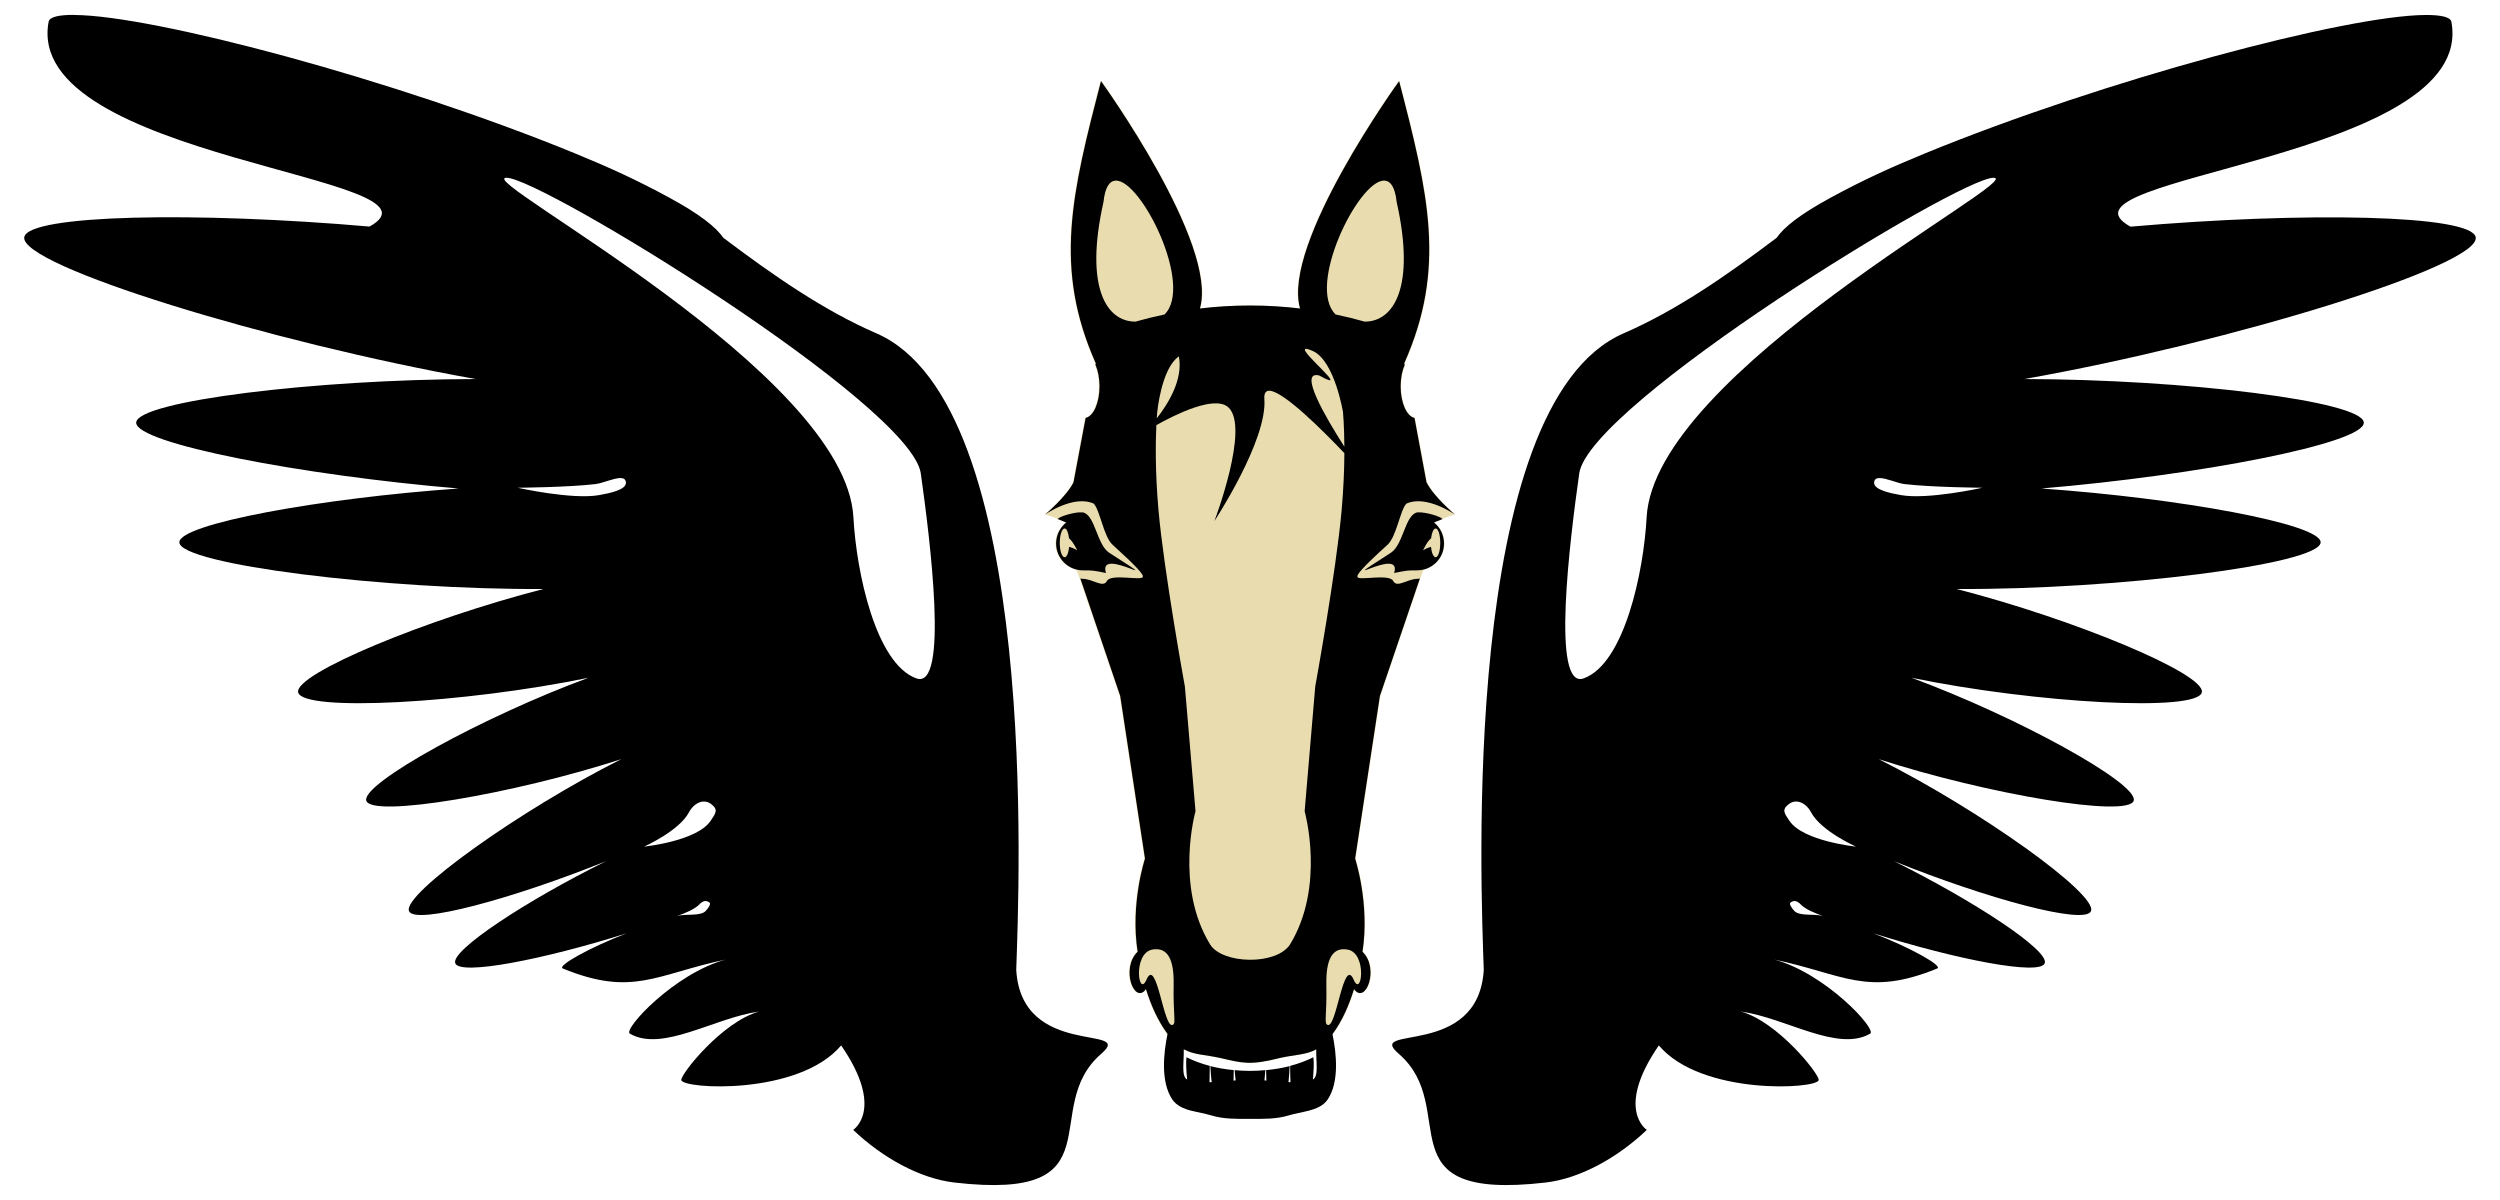
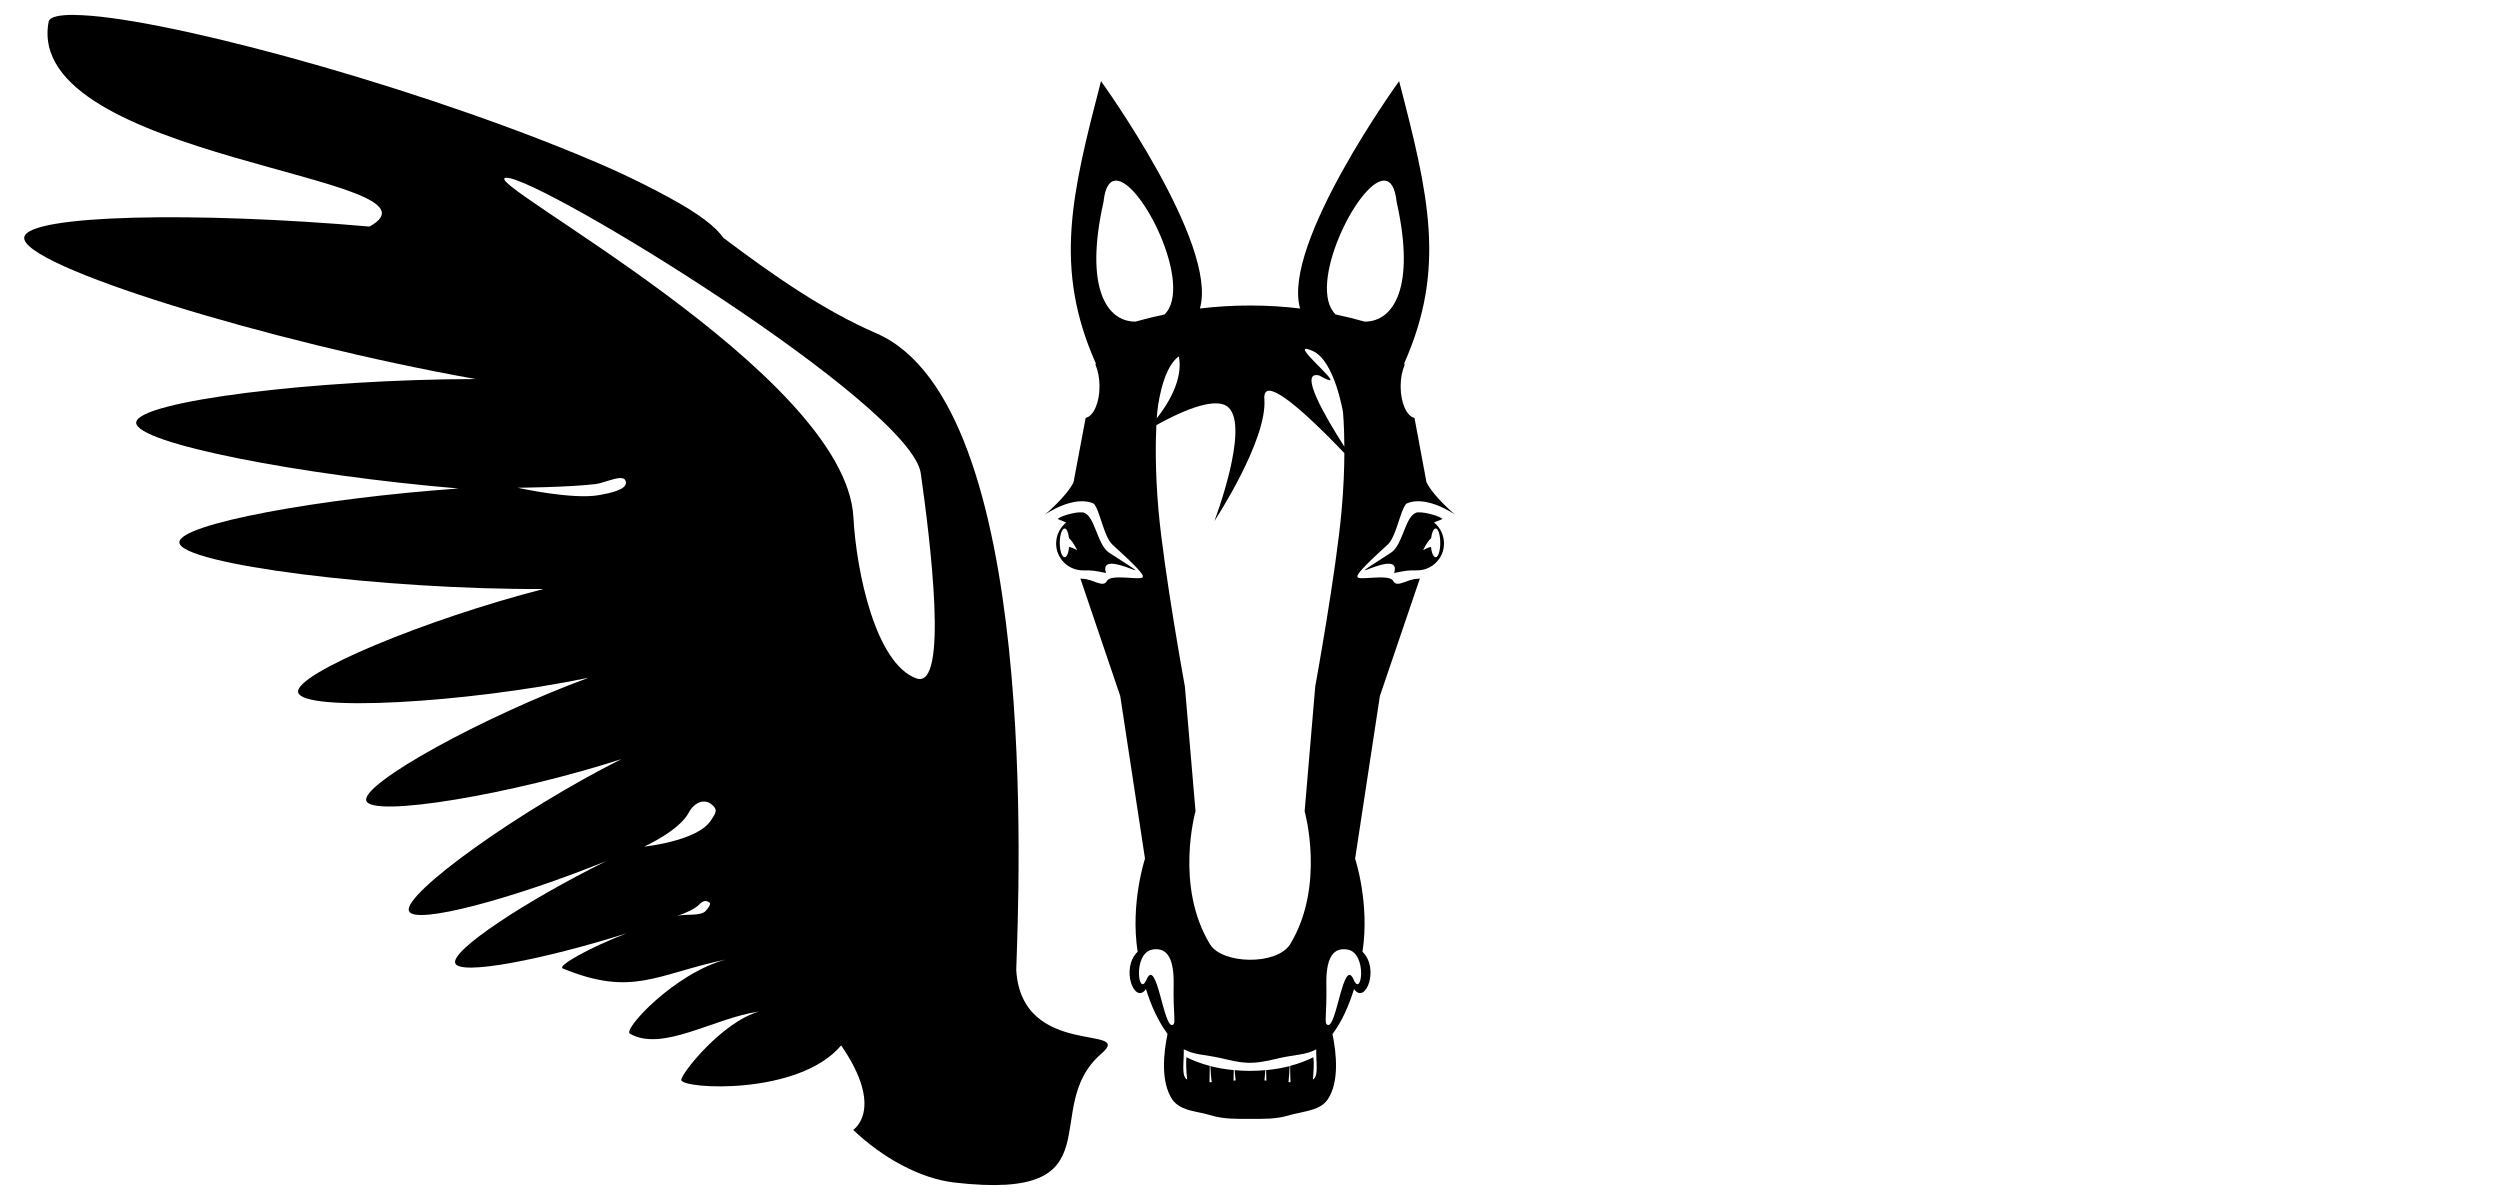
<svg xmlns="http://www.w3.org/2000/svg" xmlns:ns1="http://sodipodi.sourceforge.net/DTD/sodipodi-0.dtd" xmlns:ns2="http://www.inkscape.org/namespaces/inkscape" id="svg3013" ns1:docname="pegasus.svg" viewBox="0 0 625 300" version="1.1" ns2:version="0.48.3.1 r9886">
  <title id="title3114">Pegasus</title>
  <ns1:namedview id="base" bordercolor="#666666" ns2:pageshadow="2" ns2:window-y="27" pagecolor="#ffffff" ns2:window-height="712" ns2:window-maximized="1" ns2:zoom="1.6366667" ns2:window-x="0" showgrid="false" borderopacity="1.0" ns2:current-layer="capa1" ns2:cx="169.83198" ns2:cy="150" ns2:window-width="1366" ns2:pageopacity="0.0" ns2:document-units="px" />
  <g id="capa1" ns2:label="Capa 1" ns2:groupmode="layer" transform="translate(0 -752.36)">
-     <path id="path3158" style="fill:#e9ddaf" ns2:connector-curvature="0" d="m275.12 772.63c-7.35 28.308-11.866 46.774-1.297 70.561l-0.081 0.425c0.617 1.407 0.993 3.283 0.993 5.328 0 4.096-1.515 7.457-3.444 7.881-0.006 0.001-0.014-0.001-0.02 0l-2.998 16.106c-1.77 3.556-6.682 7.711-7.03 8.002-0.03-0.006-0.087-0.021-0.101-0.02 0.012 0.015 0.026 0.041 0.061 0.061 0.006 0.003 0.014-0.003 0.02 0 0.042 0.023 0.086 0.058 0.101 0.061 0 0 0.076-0.057 0.081-0.061-0.054-0.016-0.086-0.032-0.122-0.041 0.178-0.113 0.352-0.219 0.527-0.324-0.16 0.138-0.377 0.341-0.405 0.365 0.349 0.102 1.411 0.492 2.998 1.114-0.049 0.004-0.092 0.017-0.142 0.02l2.147 0.871c-1.539 1.232-2.512 3.143-2.512 5.267 0 3.19 2.225 5.838 5.207 6.523l0.81 2.208 0.02 0.02 2.087 6.179h0.02l7.881 23.176 6.199 40.659s-3.707 11.204-1.843 23.297c-3.612 3.458-1.731 10.497 0.689 10.312h0.041c0.468 0.036 0.956-0.189 1.438-0.77 1.439 4.582 3.464 8.887 6.361 12.317 3.515 4.163 6.838 3.511 12.155 4.7 2.185 0.556 3.876 0.885 5.328 1.054 0.121 0.014 0.247 0.029 0.365 0.04 0.13 0.014 0.254 0.028 0.385 0.04 0.047 0.01 0.096-0.01 0.142 0 0.213 0.016 0.424 0.032 0.628 0.04 0.26 0.011 0.539 0.022 0.81 0.02 0.187 0 0.385-0.012 0.567-0.02 0.204-0.01 0.415-0.025 0.628-0.04 0.047-0.01 0.095 0.01 0.142 0 0.128-0.01 0.253-0.027 0.385-0.04 0.123-0.014 0.241-0.024 0.365-0.04 1.452-0.169 3.143-0.498 5.328-1.054 5.317-1.189 8.64-0.537 12.155-4.7 2.897-3.431 4.922-7.735 6.361-12.317 0.482 0.581 0.97 0.805 1.438 0.77h0.041c2.42 0.185 4.3-6.853 0.689-10.312 1.864-12.093-1.843-23.297-1.843-23.297l6.199-40.659 7.881-23.176h0.02l2.087-6.179 0.02-0.02 0.81-2.208c2.982-0.685 5.207-3.333 5.207-6.523 0-2.124-0.973-4.036-2.512-5.267l2.147-0.871c-0.049-0.004-0.093-0.017-0.142-0.02 1.587-0.623 2.649-1.012 2.998-1.114-0.028-0.023-0.245-0.227-0.405-0.365 0.175 0.105 0.349 0.212 0.527 0.324-0.035 0.008-0.068 0.025-0.122 0.041 0.005 0.005 0.081 0.061 0.081 0.061 0.016-0.003 0.059-0.038 0.101-0.061 0.006-0.003 0.014 0.003 0.02 0 0.035-0.02 0.049-0.046 0.061-0.061-0.014-0-0.071 0.014-0.101 0.02-0.348-0.291-5.26-4.446-7.03-8.002l-2.998-16.106c-0.006-0.001-0.014 0.001-0.02 0-1.929-0.424-3.444-3.784-3.444-7.881 0-2.045 0.376-3.921 0.993-5.328l-0.081-0.425c10.569-23.787 6.054-42.253-1.297-70.561 0 0-0.148 0.203-0.162 0.223-0.02-0.076-0.041-0.147-0.061-0.223 0 0-29.423 40.708-24.736 56.846-2.905-0.347-5.98-0.59-9.238-0.689-1.087-0.036-2.199-0.061-3.322-0.061-1.034 0-2.041 0.03-3.039 0.061-3.258 0.099-6.334 0.342-9.238 0.689 4.687-16.138-24.736-56.846-24.736-56.846-0.02 0.076-0.041 0.147-0.061 0.223-0.014-0.02-0.162-0.223-0.162-0.223z" />
    <g id="g3158" transform="translate(-59.547 388.18)">
      <g id="g3082" transform="translate(0 268.15)">
-         <path id="path3057" style="fill:#000000" ns2:connector-curvature="0" d="m666.01 99.776c-19.702 0.059-80.313 16.175-125.31 34.639-8.67 3.558-15.464 6.677-23.364 10.964-7.9 4.287-11.765 7.448-13.645 10.117-12.634 9.526-25.144 18.188-38.236 23.865-41.085 17.816-35.622 139.31-34.968 159.14-1.326 22.356-29.849 13.563-21.289 20.943 15.854 13.666-4.676 36.999 36.766 32.218 8.645-0.997 18.084-6.278 25.283-13.161 0 0-8.009-5.118 3.009-21.116 10.644 12.621 39.744 10.929 39.966 8.647 0.146-1.496-10.24-14.574-19.455-17.121 11.203 1.563 24.188 10.233 32.322 5.534 1.791-1.035-11.171-15.109-24.021-18.539 17.497 3.692 23.259 9.422 40.779 2.248 1.529-0.626-6.707-5.242-15.979-8.803 20.834 6.585 41.787 10.66 42.871 7.471 1.099-3.232-17.66-15.562-37.683-25.491 23.14 9.339 47.759 16.035 49.235 12.486 1.743-4.189-27.691-25.252-53.057-37.994 27.053 8.758 62.512 14.759 63.745 10.359 1.198-4.278-29.215-21.022-55.565-30.714 30.971 6.395 71.792 8.654 72.599 3.597 0.743-4.658-32.012-18.255-61.324-25.785 39.506 0.226 90.959-6.143 91.017-11.673 0.048-4.587-35.235-11.03-69.815-13.455 39.045-3.274 80.814-11.273 80.606-16.481-0.214-5.348-44.835-10.815-84.878-10.878 51.439-9.122 114.01-28.335 112.86-35.435-0.922-5.676-43.044-6.437-86.313-2.663-22.63-12.516 86.679-16.69 80.226-51.207-0.234-1.25-2.733-1.723-6.381-1.712zm-108.08 40.694c8.691 0-84.786 48.565-86.728 84.895-0.732 13.692-5.582 36.6-15.737 40.26-8.177 2.947-3.433-34.751-1.107-51.241 2.433-17.242 94.881-73.913 103.57-73.913zm-28.483 75.072c1.667-0.006 4.465 1.296 6.208 1.505 6.823 0.815 19.507 0.917 19.507 0.917s-13.699 3.057-20.424 1.833c-2.424-0.441-6.893-1.278-6.658-3.217 0.093-0.767 0.609-1.035 1.366-1.038zm-20.804 80.865c1.451 0.032 2.86 1.156 3.684 2.715 2.462 4.662 11.206 8.56 11.206 8.56s-13.188-1.342-16.619-6.433c-1.263-1.873-1.999-2.752-0.225-4.151 0.629-0.496 1.295-0.706 1.954-0.692zm-0.588 24.886c0.824-0.083 1.37 0.641 1.401 0.571 1.291 1.516 3.997 2.495 5.793 3.165-2.092-0.637-5.932 0.161-7.177-1.332-0.364-0.356-1.341-1.659-0.934-1.989 0.326-0.264 0.642-0.388 0.917-0.415z" />
        <path id="path3129" d="m78.084 99.776c19.702 0.059 80.313 16.175 125.31 34.639 8.67 3.558 15.464 6.677 23.364 10.964 7.9 4.287 11.765 7.448 13.645 10.117 12.634 9.526 25.144 18.188 38.236 23.865 41.085 17.816 35.622 139.31 34.968 159.14 1.326 22.356 29.849 13.563 21.289 20.943-15.854 13.666 4.676 36.999-36.766 32.218-8.645-0.997-18.084-6.278-25.283-13.161 0 0 8.009-5.118-3.009-21.116-10.644 12.621-39.744 10.929-39.966 8.647-0.146-1.496 10.24-14.574 19.455-17.121-11.203 1.563-24.188 10.233-32.322 5.534-1.791-1.035 11.171-15.109 24.021-18.539-17.497 3.692-23.259 9.422-40.779 2.248-1.529-0.626 6.707-5.242 15.979-8.803-20.834 6.585-41.787 10.66-42.871 7.471-1.099-3.232 17.66-15.562 37.683-25.491-23.14 9.339-47.759 16.035-49.235 12.486-1.743-4.189 27.691-25.252 53.057-37.994-27.053 8.758-62.512 14.759-63.745 10.359-1.198-4.278 29.215-21.022 55.565-30.714-30.971 6.395-71.792 8.654-72.599 3.597-0.743-4.658 32.012-18.255 61.324-25.785-39.506 0.226-90.959-6.143-91.017-11.673-0.048-4.587 35.235-11.03 69.815-13.455-39.045-3.274-80.814-11.273-80.606-16.481 0.214-5.348 44.835-10.815 84.878-10.878-51.44-9.15-114.01-28.36-112.86-35.46 0.922-5.676 43.044-6.437 86.313-2.663 22.63-12.516-86.679-16.69-80.226-51.207 0.234-1.25 2.733-1.723 6.381-1.712zm108.09 40.694c-8.691 0 84.786 48.565 86.728 84.895 0.732 13.692 5.582 36.6 15.737 40.26 8.177 2.947 3.433-34.751 1.107-51.241-2.433-17.242-94.881-73.913-103.57-73.913zm28.483 75.072c-1.667-0.006-4.465 1.296-6.208 1.505-6.823 0.815-19.507 0.917-19.507 0.917s13.699 3.057 20.424 1.833c2.424-0.441 6.893-1.278 6.658-3.217-0.093-0.767-0.609-1.035-1.366-1.038zm20.804 80.865c-1.451 0.032-2.86 1.156-3.684 2.715-2.462 4.662-11.206 8.56-11.206 8.56s13.188-1.342 16.619-6.433c1.263-1.873 1.999-2.752 0.225-4.151-0.629-0.496-1.295-0.706-1.954-0.692zm0.588 24.886c-0.824-0.083-1.37 0.641-1.401 0.571-1.291 1.516-3.997 2.495-5.793 3.165 2.092-0.637 5.932 0.161 7.177-1.332 0.364-0.356 1.341-1.659 0.934-1.989-0.326-0.264-0.642-0.388-0.917-0.415z" style="fill:#000000" ns2:connector-curvature="0" />
      </g>
    </g>
    <path id="rect3225" style="fill:#000000" d="m275.25 20.281c-7.35 28.309-11.88 46.744-1.31 70.531l-0.06 0.407c0.61 1.409 1 3.32 1 5.375 0 4.126-1.53 7.486-3.47 7.876l-3.03 16.12c-1.86 3.68-7.16 8.07-7.16 8.07s7.21-5.06 12.22-2.75c1.54 1.61 2.49 8.26 4.68 10.25 6.15 5.57 7.89 7.61 7.57 8.03 0 1.11-7.94-0.87-8.94 1.03s-3.45-0.53-6.25-0.53c-0.15 0-0.26-0.06-0.41-0.07l9.97 29.38 6.19 40.66s-3.71 11.18-1.84 23.28c-4.31 4.12-0.82 13.35 2.09 9.34 1.26 4.08 2.99 7.95 5.38 11.19 0 0.01-0.01 0.02 0 0.03-0.98 4.72-1.77 11.93 1.18 16.34 1.06 1.58 2.84 2.34 4.78 2.85 0.02 0 0.05-0.01 0.07 0 1.63 0.42 3.35 0.69 4.87 1.15 3.16 0.97 6.41 0.88 9.72 0.88s6.56 0.09 9.72-0.88c1.52-0.46 3.24-0.73 4.87-1.15 0.01-0.01 0.03 0 0.03 0 1.96-0.51 3.76-1.26 4.82-2.85 2.94-4.4 2.16-11.59 1.18-16.31 2.41-3.24 4.11-7.15 5.38-11.25 2.91 4.01 6.43-5.22 2.12-9.34 1.87-12.1-1.84-23.28-1.84-23.28l6.19-40.66 10-29.38c-0.15 0.01-0.29 0.07-0.44 0.07-2.8 0-5.25 2.43-6.25 0.53s-8.92 0.08-8.9-1.03c-0.33-0.42 1.38-2.46 7.53-8.03 2.19-1.99 3.14-8.64 4.68-10.25 5.01-2.31 12.19 2.75 12.19 2.75s-5.32-4.41-7.16-8.1l-3-16.09h-0.03c-1.92-0.43-3.43-3.78-3.43-7.876 0-2.045 0.38-3.937 1-5.344l-0.1-0.438c10.57-23.787 6.07-42.222-1.28-70.531 0 0-29.46 40.719-24.75 56.844-3.85-0.469-8.01-0.75-12.5-0.75s-8.71 0.281-12.56 0.75c4.71-16.125-24.72-56.844-24.72-56.844zm3.63 24.875c6.38-0.386 19.63 26.329 12.24 33.469 0 0.006-0.02-0.006-0.03 0-2.72 0.573-5.13 1.176-7.21 1.781-0.03 0.006-0.05-0.006-0.07 0-7.19-0.021-12.73-8.549-7.93-29.937 0.38-3.676 1.5-5.222 3-5.313zm66.96 0c0.11-0.007 0.22-0.006 0.32 0 1.49 0.091 2.61 1.637 3 5.313 4.79 21.388-0.75 29.916-7.94 29.937-0.02-0.006-0.04 0.006-0.06 0-2.09-0.605-4.49-1.208-7.22-1.781-0.01-0.003-0.02 0.003-0.03 0-7.28-7.029 5.45-33.026 11.93-33.469zm-19.46 42.063c0.25-0.065 0.81 0.09 1.81 0.531 5.46 2.417 7.56 15.28 7.56 15.28s0.31 3.22 0.34 8.63c-4.69-7.32-11.61-19.144-6.28-17.785 8.53 4.749-5.22-6.206-3.43-6.656zm-31.66 1.875c1.11 5.735-2.66 11.836-5.53 15.496 0.06-0.91 0.12-1.56 0.12-1.56s1-10.902 5.41-13.936zm22.69 8.594c3.54 0.19 13.31 9.942 18.68 15.592-0.01 3.87-0.19 8.71-0.68 14.25-1.37 15.38-6.6 44.09-6.6 44.09l-2.65 31.19s5.27 18.69-3.66 33.31c-3.4 5.25-16.88 4.94-19.97 0-8.93-14.62-3.65-33.31-3.65-33.31l-2.66-31.19s-5.23-28.71-6.6-44.09c-0.86-9.78-0.72-17.26-0.53-21.25 4.85-2.71 14.56-7.511 17.97-4.47 5.52 4.92-3.47 28.47-3.47 28.47s13.3-20.21 12.5-30.53c-0.11-1.496 0.39-2.112 1.32-2.062zm-47.72 30.402c-1.81 0.15-4.74 1.03-5.28 1.66l2.15 0.87c-1.54 1.24-2.53 3.13-2.53 5.26 0 3.71 3.01 6.71 6.72 6.71 2.55 0 2.6 0.03 5.75 0.66-2.31-7.11 17.04 5.39 0.81-5.06-3.14-2.03-3.52-9.53-6.62-10.1-0.09-0.01-0.21 0.01-0.31 0-0.21-0.01-0.43-0.02-0.69 0zm84.65 0c-3.09 0.57-3.48 8.07-6.62 10.1-16.23 10.45 3.11-2.05 0.81 5.06 3.16-0.63 3.2-0.66 5.75-0.66 3.71 0 6.72-3 6.72-6.71 0-2.13-0.96-4.02-2.5-5.26l2.12-0.87c-0.62-0.73-4.34-1.74-5.96-1.66-0.11 0.01-0.23-0.01-0.32 0zm-88.18 4.03c0.52 0 0.93 1.02 1.09 2.44 1.09 0.9 2.03 3 2.03 3s-1.02-0.64-2-0.84c-0.14 1.5-0.59 2.59-1.12 2.59-0.66 0-1.22-1.6-1.22-3.59 0-2 0.56-3.6 1.22-3.6zm92.75 0c0.65 0 1.15 1.6 1.15 3.6 0 1.99-0.5 3.59-1.15 3.59-0.54 0-1.02-1.09-1.16-2.59-0.98 0.2-1.97 0.84-1.97 0.84s0.91-2.1 2-3c0.16-1.42 0.61-2.44 1.13-2.44zm-70.32 105.19c0.2-0.02 0.38 0 0.57 0 2.58 0.02 4.36 2.3 4.25 8.69-0.15 8.13 0.67 9.79-0.25 10.22-2.27 1.05-3.97-17.27-6.54-11.31-2.01 4.68-3.47-6.48 1.38-7.5 0.2-0.05 0.4-0.08 0.59-0.1zm47.25 0c0.37 0 0.76 0.01 1.16 0.1 4.85 1.02 3.42 12.18 1.41 7.5-2.57-5.96-4.27 12.36-6.53 11.31-0.93-0.43-0.14-2.09-0.29-10.22-0.11-6.39 1.67-8.67 4.25-8.69zm-39.9 25c2.56 1.42 5.34 1.34 9.15 2.19 5.46 1.23 7.28 1.93 14.85 0 3.79-0.85 6.57-0.77 9.12-2.16-0.07 3.25 0.65 6.72-0.84 7.54 0.21-2.17 0.3-4.29 0.12-5.57-1.72 0.87-3.68 1.6-5.81 2.16-0.01 1.23 0.05 2.67 0.09 4.09-0.16 0-0.33-0.02-0.5-0.03 0.15-1.38 0.24-2.76 0.29-4-1.84 0.48-3.82 0.8-5.88 1 0.01 0.84 0.04 1.75 0.06 2.63-0.15-0.02-0.32-0.05-0.47-0.07 0.09-0.86 0.17-1.73 0.22-2.56-1.26 0.12-2.52 0.19-3.84 0.19-1.31 0-2.59-0.07-3.84-0.19 0.05 0.83 0.16 1.7 0.25 2.56-0.17 0.02-0.37 0.05-0.53 0.07 0.02-0.88 0.05-1.79 0.06-2.63-2.05-0.2-4.01-0.53-5.85-1 0.05 1.24 0.17 2.62 0.32 4-0.18 0.01-0.36 0.03-0.53 0.03 0.04-1.42 0.06-2.86 0.06-4.09-2.13-0.56-4.09-1.29-5.82-2.16-0.17 1.28-0.05 3.4 0.16 5.57-1.5-0.83-0.77-4.31-0.84-7.57z" transform="translate(0 752.36)" />
  </g>
</svg>